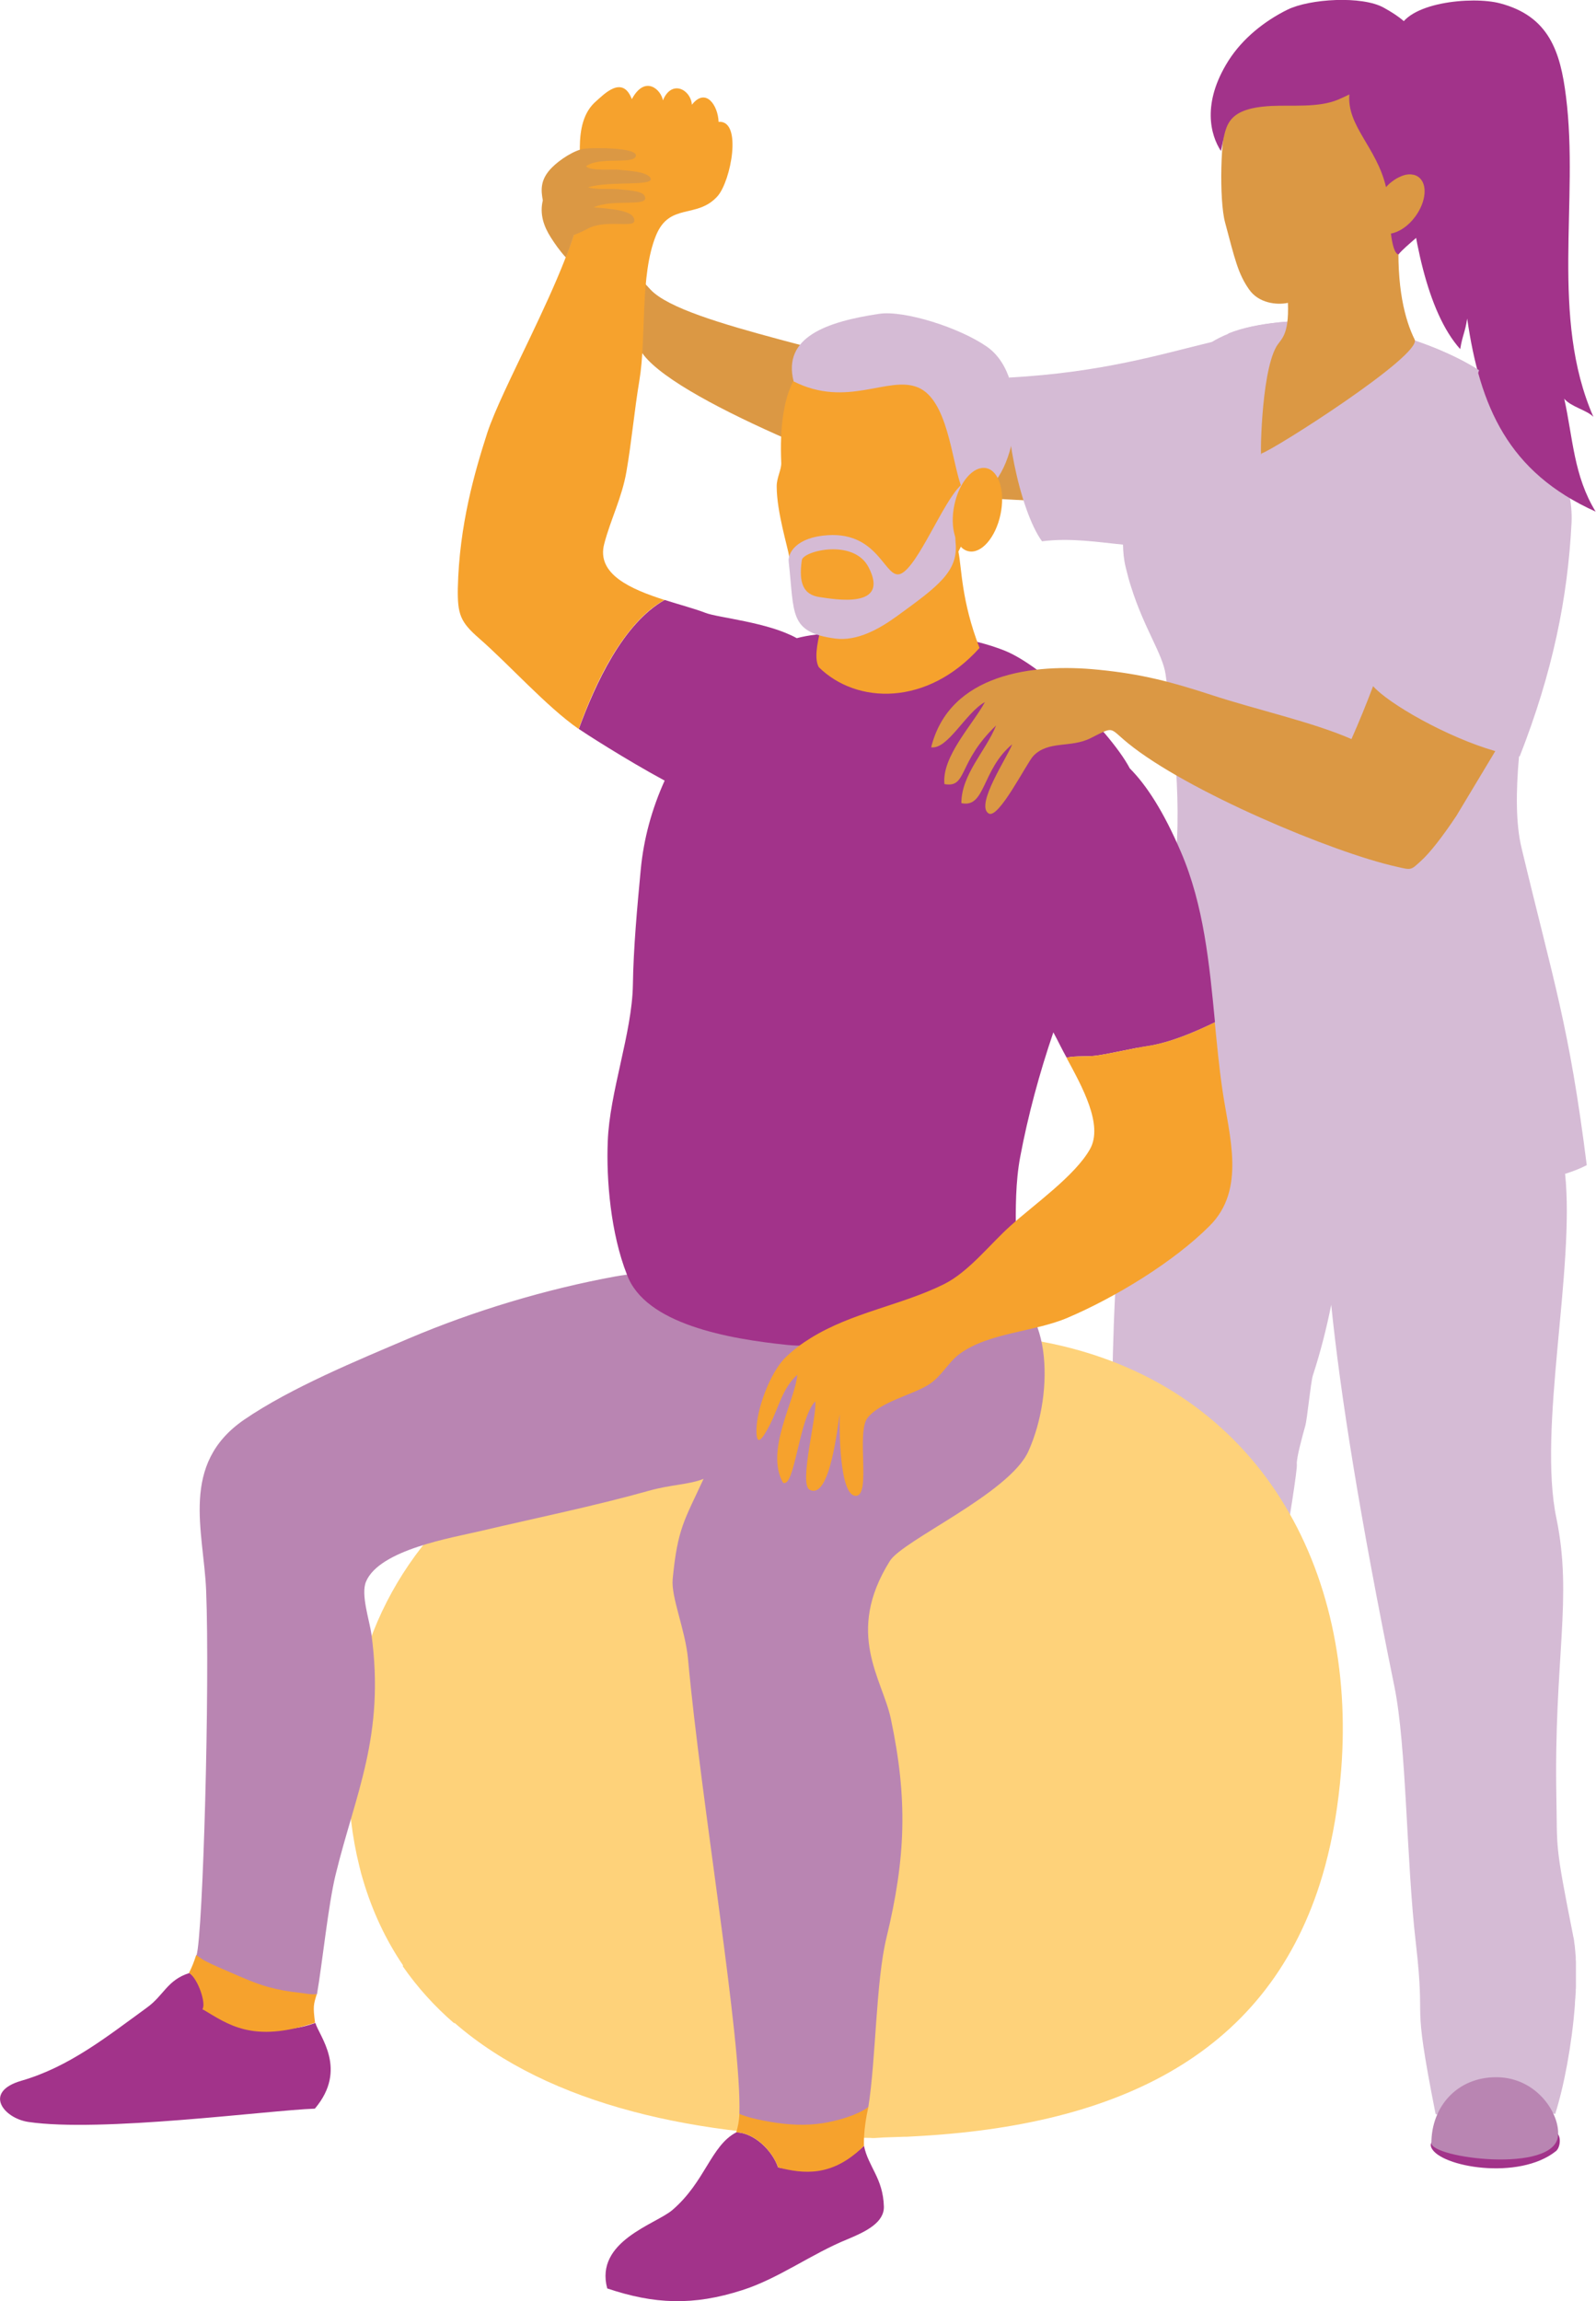
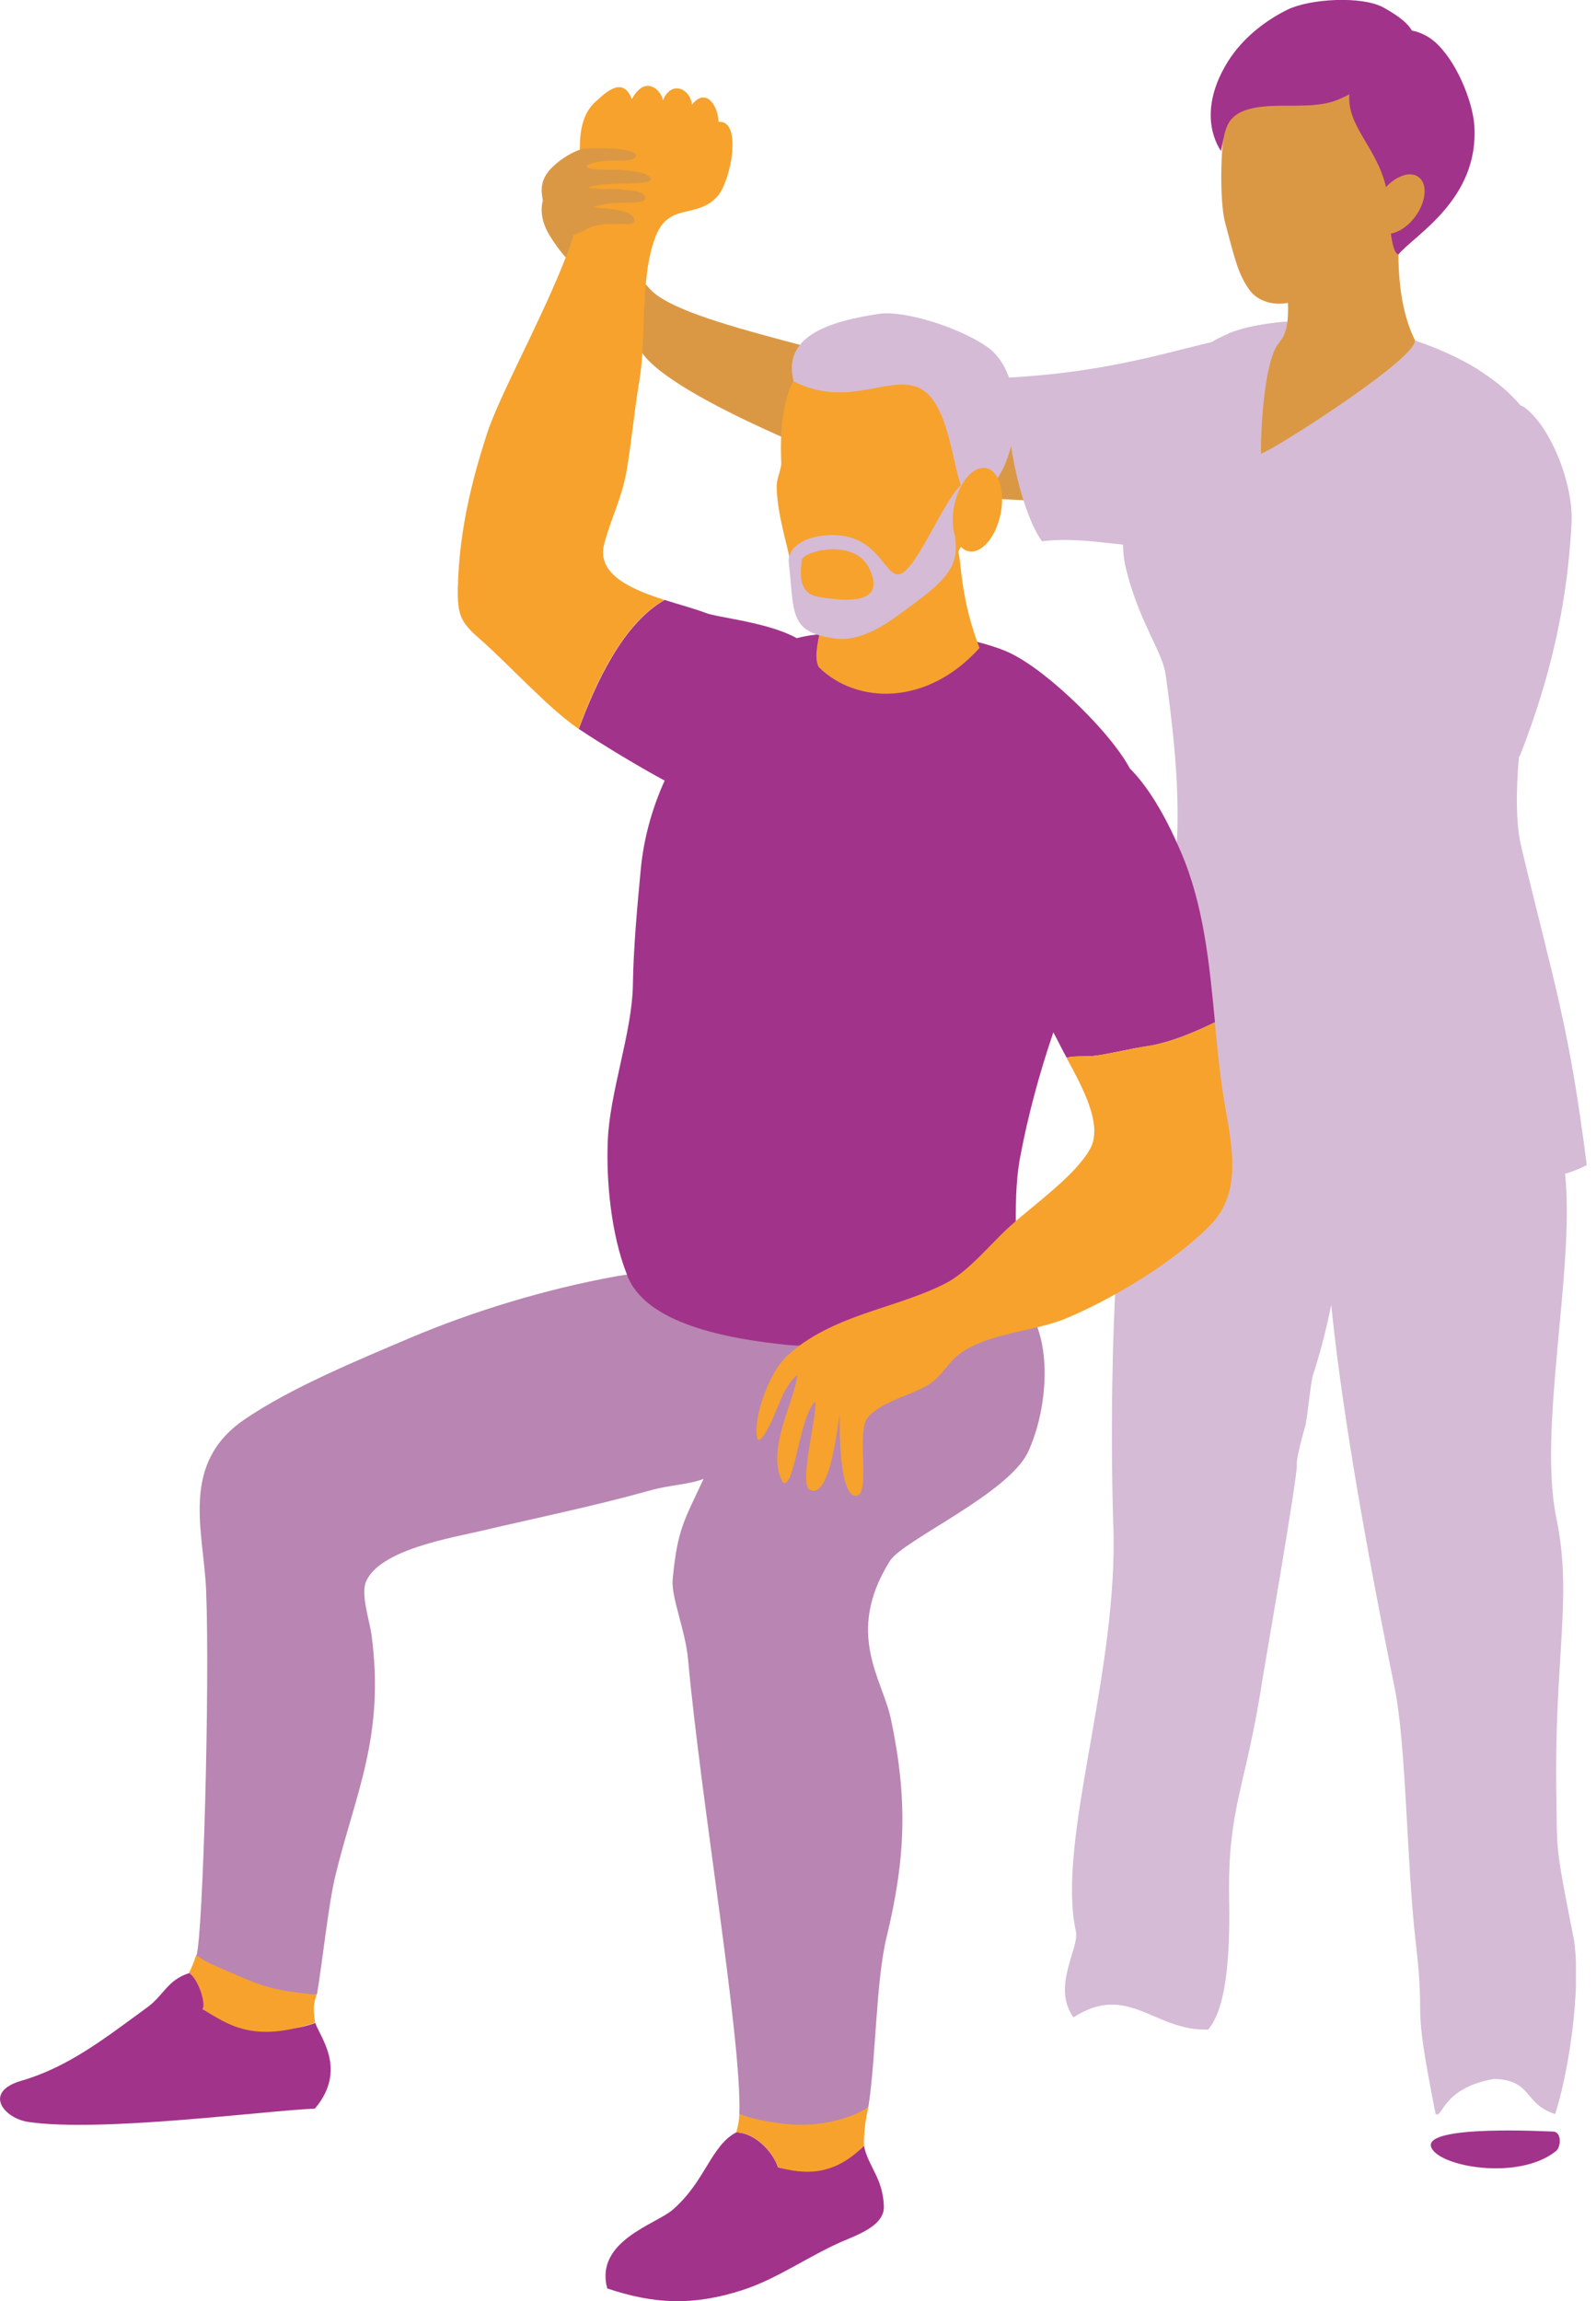
<svg xmlns="http://www.w3.org/2000/svg" id="Ebene_2_00000018939337651640215260000008967290883067729059_" x="0px" y="0px" viewBox="0 0 914.4 1318.2" style="enable-background:new 0 0 914.4 1318.2;" xml:space="preserve">
  <style type="text/css">	.st0{fill:#DB9844;}	.st1{fill:#D5BBD5;}	.st2{fill:#A2338A;}	.st3{fill:#B985B2;}	.st4{fill:#FED27A;}	.st5{fill:#F6A22D;}	.st6{fill:#DB7B00;}</style>
  <g id="Layer_1">
    <g>
      <path class="st0" d="M539.6,222.8c-44.1-20.4-147.4-36-166.9-56.9c-15.5-16.6-9.5-14-5-0.5c4,11.7-5.8,22.1-2,32.7    c9.5,26.6,127.3,72.2,168.9,85.9c38.1,0.7,126.3,10.8,156.5-4.3c21.8-10.9,36.1-72.8,6.7-73.3    C658.9,205.6,568.9,224.9,539.6,222.8L539.6,222.8z" />
      <path class="st1" d="M578.1,216.3c52.9-2.9,86.1-13.1,116.2-20.4c3-1.8,6.2-3.4,9.5-4.7c8.6-3.4,18.4-5.4,28.8-6.5    c30.5-3.2,81.7,5.9,116.6,28.6c8.5,5.5,16,11.9,22,19c0.8,0.2,1.6,0.6,2.4,1.2c15.2,11.5,27.9,44.3,26.8,65.8    c-2.2,43.6-10.9,86-29.7,134c-0.1,0-0.2,0-0.4,0c-1.8,20-1.9,38.5,1.4,52.3c18.5,77.4,27.3,101.7,37.4,181.9    c-3.9,2-8,3.6-12.2,4.9c-0.1,0-0.2,0-0.2,0.1c5.7,54.3-15.7,145.9-5,197.2c9.5,45.9-1.5,80.6,0,160c0.6,30-1.1,25.5,9.5,78.7    c0.1,0.6,0.2,1.3,0.4,1.9c0,0.2,0.1,0.4,0.1,0.7c0.1,0.4,0.2,0.9,0.2,1.4c0,0.3,0.1,0.5,0.1,0.8c0.1,0.4,0.1,0.9,0.2,1.3    c0,0.3,0.1,0.6,0.1,0.9c0,0.4,0.1,0.9,0.1,1.3c0,0.3,0.1,0.6,0.1,0.9c0,0.4,0.1,0.9,0.1,1.3c0,0.3,0,0.6,0.1,0.9    c0,0.5,0.1,0.9,0.1,1.4c0,0.3,0,0.6,0,0.9c0,0.5,0,1,0.1,1.5c0,0.3,0,0.6,0,0.9c0,0.6,0,1.1,0,1.7c0,0.2,0,0.5,0,0.8    c0,1.7,0,3.3,0,5c0,0.2,0,0.5,0,0.7c0,0.6,0,1.2,0,1.8c0,0.3,0,0.6,0,0.9c0,0.6,0,1.1,0,1.7c0,0.3,0,0.7,0,1c0,0.5,0,1.1-0.1,1.6    c0,0.4,0,0.7,0,1.1c0,0.5,0,1.1-0.1,1.6c0,0.4,0,0.7-0.1,1.1c0,0.2,0,0.4,0,0.7c0,0.1,0,0.4-0.1,0.9c-0.1,1.2-0.2,2.4-0.2,3.6    c-1.7,22.4-6.2,46.4-11.3,62.4c-18.1-5.7-13-19.7-35.2-20.1c-29.7,5.3-28.9,22.4-33.3,20.1c-14.2-71.9-5.4-46.5-11.3-97.8    c-5.5-47.2-5.3-112.8-12.3-147.1c-19.8-97.2-31-167.6-36.2-218.7c-2.7,13.5-6.1,26.9-10.5,40.4c-1.3,4.1-3.2,24.9-4.4,29.1    c-1.4,4.9-5.2,18.7-4.8,21.9c0.7,5.7-18.8,117.6-19.7,123.2c-9.4,61.7-19.9,73.1-19.1,124.4c0.4,23.8,0.2,62-12,76.2    c-30.7,1.1-45.8-27.2-77.2-7c-12.6-17.7,3.5-39.4,1.4-49.3c-11.4-52.4,25-148.5,21.4-234.5c-0.3-6.5-4.2-135.1,9.3-214    c-0.2-0.1-0.5-0.2-0.8-0.3c1.5-52,12.2-91.7,24.9-150.7c3.4-16,4.1-36.1,3-59c-1-19-3.3-39.8-6.4-61.6    c-1.7-11.7-12.2-26.1-19.7-49.9c-1.2-3.6-2.2-7.5-3.2-11.6c-1-4.1-1.4-8.4-1.5-12.8c-14.5-1.4-30-4-46.4-1.9    C584.2,292.5,573.7,241.3,578.1,216.3L578.1,216.3z" />
      <path class="st2" d="M889.4,1221.1c5.6-0.1,5,8.8,2.1,11.2c-21.3,17.1-66.5,9.1-71.4-1.9C813.9,1216.7,889.8,1221.3,889.4,1221.1    L889.4,1221.1z" />
-       <path class="st2" d="M801.1,18C805,1.3,843.5-2.3,859.4,1.9c28.1,7.4,34.6,27.7,37.8,53.4c7.6,59.8-9.3,126.3,15.7,183.5    c-3.8-3.9-13-5.8-16.7-10.4c5,22.5,5.4,44.2,18,64.7c-50.2-22.6-66.3-60.1-73.6-110.6c-1.3,8.4-2.6,9.1-4,17.5    C798,156.9,804.9,24.3,801.1,18z" />
-       <path class="st3" d="M892.6,1223.9c1.5-12.4-11.8-33.8-35.2-33.9c-22.7-0.1-37.3,17-37.3,37.7C820,1236.3,890,1245.3,892.6,1223.9    z" />
      <path class="st1" d="M703.8,191c0.1,3,0.4,6.1,0.7,9c0.5,5.6,0.9,12,3.5,17c3.3,6.4,9,11.2,15.5,14.7c6.7,3.6,14.4,5.9,21.4,7    c2.9,0.5,5.8,0.8,8.7,0.9c9.6,0.6,19.6-0.4,29-1.6c12.5-1.7,25.3-3.3,37.4-6.8c7.8-2.3,15.4-6,22-11c1.8-1.4,4.6-5.1,5.4-8.1    c-11.4-7.3-25.7-13.4-39.3-17.9c-25.4-8.4-51-11.1-70.9-9.9c-1.7,0.1-3.3,0.2-4.9,0.4C722,185.8,712.3,187.6,703.8,191L703.8,191z    " />
      <path class="st0" d="M703.4,67.6C717,39.4,745,21.5,775.2,27c10.1,1.9,29.9,29.7,34,37.9c8,16.3,19.7,19.8,10.8,36.5    c-3.2,6,4,11.1,1.8,17c1.6-0.1-21.7,15.9-20.3,15.7c-1.6,30.4,3.5,49.3,9,60.4c4.4,8.9-80.5,63.1-87.8,65.3    c-0.7,7.2-0.6-44.9,8.5-61.1c2.6-4.6,7.4-6,6.7-25.2c-6.6,1.4-16.8,0.1-22.2-7.6c-6.4-9.1-8.2-17.4-13.8-38.4    C698.4,114.7,699.2,76.2,703.4,67.6L703.4,67.6z" />
      <path class="st2" d="M703.8,34.8C712,21.9,724.6,12,737.5,5.6s43-8.1,55.3-1.2c9.6,5.3,14.2,9.6,16.1,13.1c4.6,0.9,9,3,12.6,6    c12.8,10.8,22.2,34.4,23.2,48.4c2.8,42.5-34.7,63-43.5,73.9c-2.3-0.7-3.5-5.8-4.3-12c4.7-0.8,10-4.3,14-9.8    c6.3-8.6,7.1-18.7,1.8-22.6c-1.1-0.8-2.3-1.3-3.7-1.4c-0.4-0.1-0.8-0.1-1.2-0.1c-0.3,0-0.6,0-0.8,0c-1,0.1-1.9,0.2-2.9,0.6    c-0.8,0.2-1.6,0.6-2.5,1c-1.8,0.8-3.6,2.1-5.3,3.5c-0.8,0.7-1.5,1.4-2.2,2.2c-5.3-22.8-22.5-34.9-21-53.1c-2.4,1.2-4.7,2.2-6.5,3    c-11.3,4.7-26.3,3-38.2,3.6c-27.8,1.4-25.7,12.9-28.9,25.8C693.6,77.5,688.4,59.2,703.8,34.8L703.8,34.8z" />
-       <path class="st4" d="M208,1077c-0.8-2.6-1.5-5.2-2.1-7.8c-4.2-16.8-6.4-35.1-6.4-55.1c0-156.9,144.6-227,300.4-247.1    c15.4-2,30.1-2.9,44.2-3c21.4-0.1,41.3,2,59.7,6c117.7,25.5,173.6,128.9,164.6,244c-1.6,20.1-4.7,38.5-9.3,55.4l0,0l0,0    c-28.4,103.7-112.6,147.1-230.6,154.2c-2.3,0.1-4.7,0.3-7.1,0.4c-1,0.1-2.1,0.1-3.2,0.1c-0.9,0-1.9,0.1-2.8,0.1    c-2.9,0.1-5.9,0.2-8.8,0.3c0,0,0,0-0.1,0l0,0c-11.2,0.7-1.9,0.2-13.1,0.2h-1.2c-92.2,0-177.1-18.5-231.5-65.6    c-0.1-0.1-0.3-0.2-0.4-0.3c0,0.1-0.1,0.2-0.1,0.3c-11.2-9.7-21-20.5-29.4-32.6c0-0.2,0-0.4,0.1-0.6    C221.1,1111.4,213.4,1095.2,208,1077C208,1077,208,1077,208,1077L208,1077z" />
      <path class="st3" d="M118.1,911.1c-1.4-34-15.3-72.3,21.8-97.8c26.7-18.3,65.2-34.1,94.5-46.6c37-15.7,78.5-28.2,117.9-35.4    c17.1-3.1,36-3.1,52.7,0.9c0.9,0.2,5.2,7.6,10,17.9c16.3,3.7,33,5.5,49.6,8.6c1.2,0.2,2.4,0.4,3.6,0.6c8.8-4.8,19-8.9,31-12.4    c16.8-4.8,52.5-11.5,70.4-9c33.1,4.5,35,59.4,19.6,93.5c-10.9,24.2-72.1,51-79.4,62.9c-25.9,41.5-4.2,67.5,0.6,90.4    c9.7,45.9,8.6,79.4-2.5,125.3c-6.1,25-6,69.3-10.4,97.1c-18.3,16-55.9,13.7-73.9,4c1.5-42.2-22-179-29.4-260.6    c-1.6-17.1-9.8-35.4-8.8-45.9c2.8-29.2,6.8-33.7,17.7-57.4c-8.4,3.4-18.6,3.2-31.6,6.9c-30.2,8.5-65.6,15.8-96.2,23    c-16,3.8-57.9,10.6-65.6,29c-3.1,7.3,2,22.2,3.1,30.1c7.9,58.2-9.2,91.3-20.5,137.7c-4.2,17-7.8,52.1-10.7,68.6    c-3.4,0.4-16.5,1-28.4-2.3c-8.1-2.2-34.1-12.2-40.6-20C116.3,1107.7,120.3,966.3,118.1,911.1L118.1,911.1z" />
      <path class="st2" d="M362.6,564.4c0.3-21.2,2.5-45,4.5-66.2c1.7-18,6.5-35.1,13.7-51c-22.9-12.4-46.5-27.7-49.2-29.6    c9.5-25.7,25.1-60.2,49.2-73.9c8.8,2.8,17.5,5.1,23.4,7.4c7.1,2.8,35.8,5.3,52.3,14.5c6.7-1.8,14.5-2.7,24-2.8h0.6    c32.2,0,64.5-1.9,94.4,9.9c6.3,2.5,13.9,7.3,21.8,13.4c2.5,2,5.1,4,7.6,6.2c10,8.5,20,18.5,28.1,27.9c6.2,7.3,11.3,14.3,14.3,20    c9.4,9.4,19.3,24.5,29.3,47.9c13.1,30.5,16.3,64.1,19.5,97.5c-11.1,5.4-25.2,11.5-38.2,13.6c-9.8,1.5-19.6,4-29.4,5.5    c-5.6,0.8-12,0-17.4,1.2c-1.3-2.3-2.4-4.5-3.5-6.6c-1.3-2.6-2.7-5.3-4.1-7.9c-8,23.5-14.5,47.5-19,71.4    c-5.4,28.8,0.3,60.6-4.4,88.3c-9.3,2.1-18,3.8-26,5.2c-30.5,6.5-76.5,16.8-102.9,14.2c-33.9-3.5-81.6-11.9-92-40.3    c-9.3-23.5-11.9-54.5-11-76.2C349.2,625.8,362.1,591.9,362.6,564.4L362.6,564.4z" />
      <path class="st5" d="M274.5,365.7c17.2,15,38.5,39,57,51.9c6.6-18.1,16.3-40.5,29.9-57c5.7-7,12.1-12.9,19.3-16.9    c-19.1-6.1-39.2-14.7-34.5-32.2c3.7-14.1,10.1-26.3,12.7-41.3c3-17.3,4.5-34.7,7.4-52.1c4.2-25.1,0.2-60.1,9.5-83.1    c7.8-19.2,23.5-9.4,35.3-22.6c7.7-8.7,14.4-43.7,0.6-42.6c-0.3-9.3-7.3-20-15.3-9.8c-0.5-8.5-11.5-14.8-16.6-2.5    c-1-6.1-10.2-14.8-17.8-0.7c-5.4-14.2-16.2-2.5-20.5,1.2c-14.7,12.7-7.4,39.5-8.1,54.1c-0.9,19.6-15.5,51.5-29.5,80.9    c-10.4,21.8-20.6,42.3-24.8,55.2c-7.1,22.1-16,52.6-16.8,88.9C262.1,351.9,263.7,356.3,274.5,365.7L274.5,365.7z" />
      <path class="st2" d="M12.3,1192c27.3-7.9,48.8-25.1,71.9-41.9c9.7-7,11.6-15.8,24.3-19.8c5.2,3.3,11.1,14,7.7,20.8    c34.1,12.6,47.9,13.7,64.5,7.8c2.1,7.5,18.8,26.5-0.3,49.1c-27.2,1-122.8,13.8-164.3,7.6C2,1213.4-9.8,1198.4,12.3,1192L12.3,1192    z" />
      <path class="st2" d="M385.2,1266.1c18.9-16.2,22-36.8,36.6-44.5c10.2,0.1,20.8,10.5,24,20.1c22.2,4.1,35.9,0.1,49.2-12.4    c2.5,12.1,10.9,18.5,11.4,34.7c0.3,9.2-10.2,14.4-20.8,18.8c-20.7,8.4-39.6,22.6-60.4,29.2c-28,9-50.3,8.1-77.3-1    C340.6,1283.9,375.8,1274.2,385.2,1266.1L385.2,1266.1z" />
      <path class="st5" d="M131.9,1129.9c7.1,3.1,14.3,6.3,21.7,8.4c5.9,1.6,11.9,2.7,18,3.3c2.9,0.3,6.3,1.2,9.9,0.8    c-1.9,6-2.2,7.1-1,16.4c-35.9,11.8-49.7,1-64.5-7.8c2.2-3.2-2.5-17.4-7.7-20.8c1.7-3.3,3-6.7,4.1-10.2c1.7,1.2,3.5,2.5,5.2,3.4    C122.4,1125.9,127.1,1127.8,131.9,1129.9L131.9,1129.9z" />
      <path class="st5" d="M441.5,1215.6c9.9,1.7,20.2,2.3,30.1,0.7c7.3-1.2,18.8-4.1,25.9-9.2c-3,13.4-2.5,21.5-2.5,22.2    c-18.2,18.2-34.8,16-49.2,12.4c-3.2-9.6-13.7-20-24-20.1c1-3.2,1.6-6.5,1.8-9.9c0-0.2,0-0.5,0-0.7c0.5,0.2,1,0.5,1.5,0.6    C430.5,1213.6,435.9,1214.6,441.5,1215.6L441.5,1215.6z" />
      <path class="st5" d="M447.6,265.1c-0.4-9.7-0.2-19.6,1.3-28.6c3.7-22.6,15.3-39.7,44.3-34.9c31.5,5.2,64.6,3.9,64.5,80.9    c0,11.7-3.2,23.1-8.6,33.5c2,9.9,1.6,27.9,12.1,55.2c-30,33.4-70.4,32.4-92.1,11c-2.5-4.6-1.2-12.5,1.1-21.9    c-11.9-3.5-14.6-15.5-18.1-41.6c-0.6-4.7-7.1-25.4-7.1-39.9C444.9,273.7,447.8,269,447.6,265.1L447.6,265.1z" />
      <path class="st1" d="M474.3,306.6c29.9-1.9,32.8,26.4,42,22c9.8-4.6,24.2-41.5,34.2-50.6c-5.4-15.3-7.7-49.2-24.7-56.1    c-17-6.9-40.5,12.1-71.1-3.4c-6.5-25.4,19-34.2,48.9-38.7c14.4-2.2,46.2,7.9,61.8,18.8c26.1,18.1,18,77.8-7.2,86.6    c-2.2,0.8-4-0.3-5.5-2.6c-2.8,9.1-6.1,18.9-5.2,28.3c1.6,16.5-10.1,25-33.5,42c-10.3,7.5-23,14.6-35.6,12.9    c-26.5-3.6-23.2-14.2-26.5-43.7C451.1,316.7,456.5,307.7,474.3,306.6L474.3,306.6z M469.8,342.1c7.8,1.1,40.5,7.2,27.8-17.2    c-8.6-16.5-37.5-9.3-38.2-4C457.5,334,460.2,340.8,469.8,342.1L469.8,342.1z" />
      <path class="st5" d="M546.8,289.2c-2.8,13.1,0.8,25.1,8.1,26.6c7.3,1.6,15.5-7.8,18.3-21c2.8-13.1-0.8-25.1-8.1-26.6    C557.8,266.7,549.6,276,546.8,289.2L546.8,289.2z" />
-       <path class="st0" d="M533.5,428.1c10.5-42.1,58.1-48.3,96-44.4c24.4,2.4,41.6,6.9,64.8,14.5c25.3,8.3,57.9,15.5,80,25.2    c4.5-10.2,8.5-20,12.2-29.8c0.1-0.2,0.1-0.4,0.2-0.5c8.8,10,42.2,29.2,70,37.2l-22.3,37.1c-7.6,11.4-15,21.1-20.5,26    c-5.7,5.2-5.2,5.1-13.8,3.1c-36.2-8-119.9-43.1-153.8-70.7c-11.2-9.1-7.5-9.9-21.5-2.9c-11.3,5.7-24.3,1.2-32.8,10.2    c-3.8,4-19.9,36.5-25.6,32.9c-7.8-4.9,10.9-32.4,13.5-39.6c-17.6,14.7-15.2,36.7-29.1,33.7c0-16.5,14-29.8,19.9-44.5    c-22.3,21.3-16.3,35.9-29.6,33.6c-1.6-15.8,16.1-33.9,23.2-47C553.4,408.1,542.9,429.6,533.5,428.1L533.5,428.1z" />
      <path class="st5" d="M433.4,819.2c-0.1,9.5,2.9,6.3,7.8-3.2c4.9-9.7,7.3-21.1,15.6-28.4c-1.3,15-18.6,43.4-8.2,61.8    c6.8,3.5,9-36.9,18.5-46.6c1.2,7.6-9.5,47.2-3.3,50.6c11.9,6.5,16.2-37.9,17.3-43.1c-0.2,6.1-0.5,47.8,9.6,46.6    c8.3-1-0.2-36.5,6.4-44.7c7.4-9.2,25.5-13,35-19c7.3-4.6,11.3-12.9,17.6-17.5c16.6-12.3,42.9-12.6,62-20.8    c27.2-11.6,60.7-31.9,81.4-52.7c20.9-20.9,11.1-51.5,7.3-77.6c-1.9-12.8-3.1-25.8-4.4-38.9c-0.5,0.2-1,0.5-1.5,0.7    c-10.8,5.2-24.3,10.9-36.7,12.8c-9.8,1.5-19.6,4-29.4,5.5c-5.6,0.8-12,0-17.4,1.2c8.8,16.3,21.3,38.5,13.5,52.4    c-8.6,15.3-32.1,31.8-45.4,43.8c-11.8,10.5-24,26.5-38.3,33.6c-24.4,12.1-52.6,16.1-76.4,30.9c-4.9,3-9.6,6.5-14,10.7    C441.4,785.8,433.5,807.1,433.4,819.2L433.4,819.2z" />
      <path class="st6" d="M560.9,459.3c0,0,0.1,0,0.2,0c0.1-0.2,0.2-0.5,0.3-0.8C561.2,458.9,561.1,459.1,560.9,459.3z" />
      <path class="st0" d="M316.1,96.1c4.4-4.5,13-10.2,18.7-10.9c5.6-0.7,30.8-0.7,29.5,4.2c-1.3,5.1-20.8,0-28.6,5.9    c3.2,2.9,15.2,1.4,19.7,2c3.9,0.6,14.3,0.7,17.1,4.4c3.9,5.4-23.2,1.7-35.5,5.6c3.9,1.5,13.6,0.6,18.3,1.2    c2.7,0.4,12,0.6,13.8,3.4c4.5,7.3-17.7,1.6-29,6.9c14.2,1.1,23.7,2.4,23.3,7.9c-0.3,3.9-16.7-1.1-26.7,4.3    c-3.1,1.7-5.7,2.8-7.9,3.6c-1.3,4.1-2.8,8.4-4.6,12.9c-3.5-3.8-6.4-8-8.5-11.3c-4.2-6.5-6.6-13.6-4.7-21.4    C310,109.3,309.2,103.1,316.1,96.1L316.1,96.1z" />
    </g>
  </g>
</svg>